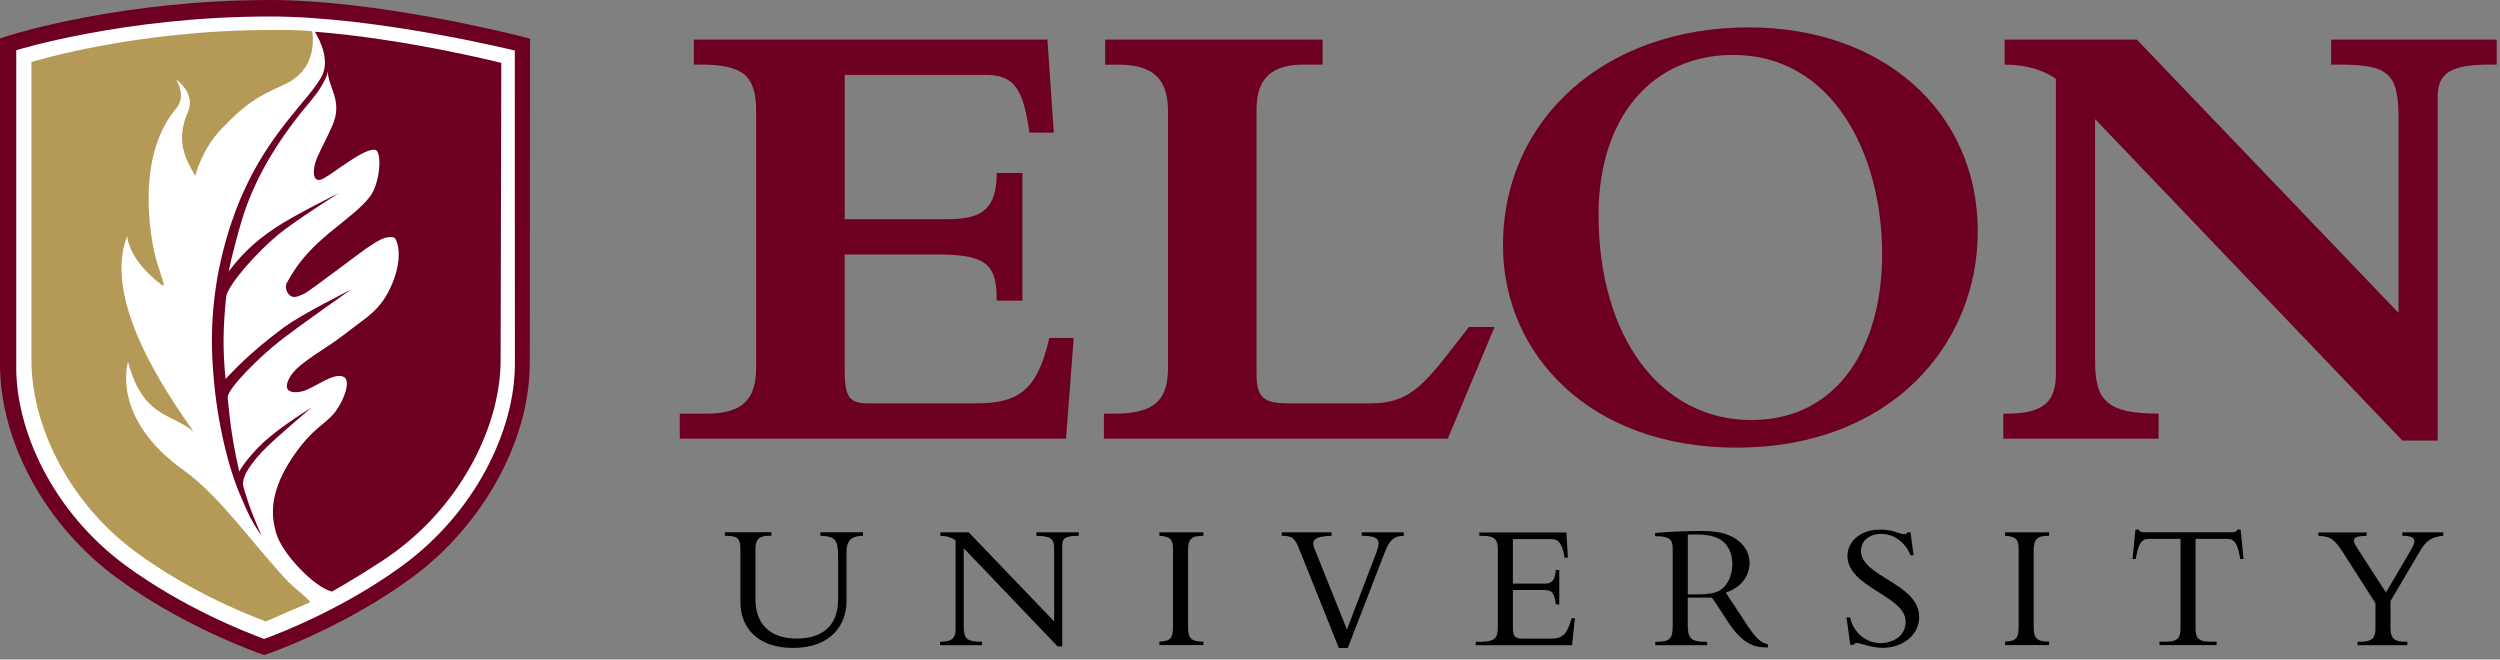
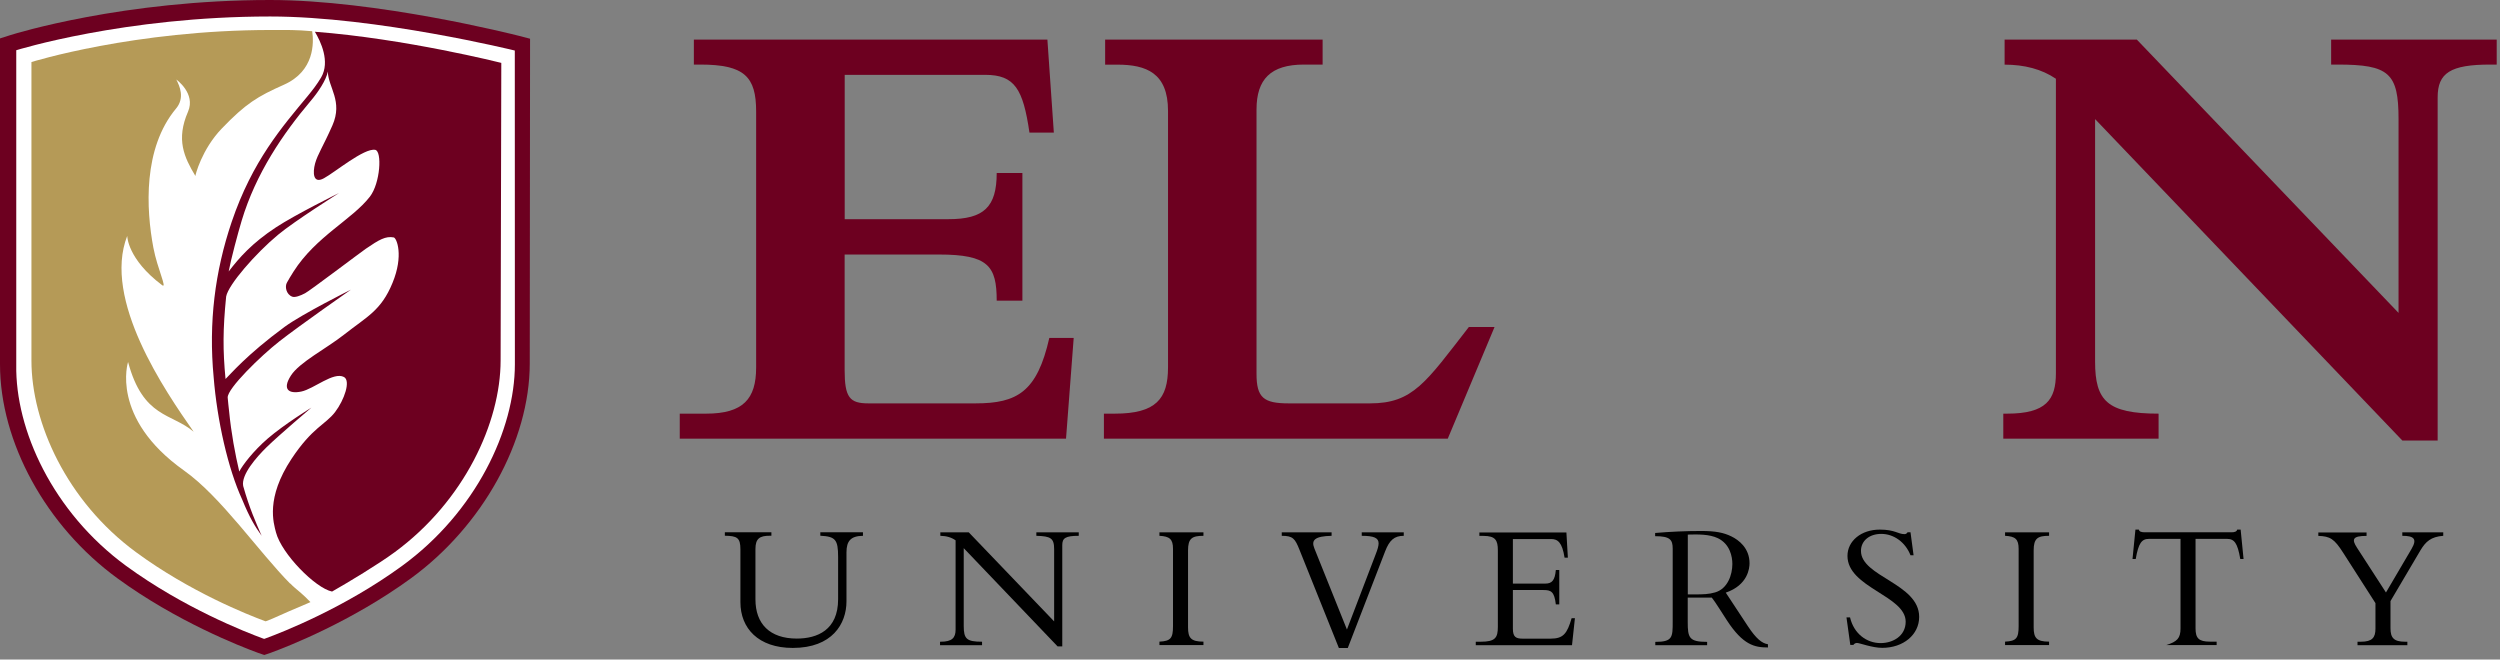
<svg xmlns="http://www.w3.org/2000/svg" width="326" height="86" viewBox="0 0 326 86" fill="none">
  <rect x="0" y="0" width="326" height="86" fill="#808080" stroke="none" />
  <g clip-path="url(#clip0_1034_673)">
    <path d="M112.53 69.42V69.87C110.95 69.89 110.38 70.53 110.38 72.04V78.42C110.38 81.35 108.51 84.49 103.38 84.49C98.87 84.49 96.55 81.91 96.55 78.53V71.63C96.55 70.12 96.12 69.88 94.52 69.86V69.41H100.59V69.86H100.38C99.08 69.86 98.51 70.21 98.51 71.59V78.16C98.51 81.35 100.38 83.27 103.9 83.27C106.57 83.27 109.29 82.16 109.29 78.14V72.63C109.29 70.36 108.94 69.96 106.97 69.86V69.41H112.53V69.42Z" fill="black" />
    <path d="M137.91 84.29L125.67 71.48V81.62C125.67 83.32 126.05 83.68 128.06 83.68V84.13H122.58V83.68H122.67C124.14 83.68 124.61 83.18 124.61 82.1V70.46C124.07 70.08 123.45 69.89 122.62 69.87V69.42H126.33L137.46 81.03V71.62C137.46 70.18 137.03 69.92 135.14 69.87V69.42H140.67V69.87C138.9 69.87 138.52 70.18 138.52 71.1V84.29H137.91V84.29Z" fill="black" />
    <path d="M156.93 84.12H151.19V83.67C152.66 83.6 152.96 83.22 152.96 81.64V71.57C152.96 70.29 152.51 69.94 151.19 69.87V69.42H156.93V69.87C155.44 69.87 154.92 70.2 154.92 71.78V81.8C154.92 83.19 155.3 83.67 156.93 83.67V84.12Z" fill="black" />
    <path d="M174.59 84.5L169.46 71.71C168.87 70.22 168.59 69.87 167.14 69.87V69.42H173.64V69.87C171.47 69.92 170.95 70.41 171.39 71.5L175.64 82.09L179.37 72.33C179.63 71.67 179.77 71.2 179.77 70.86C179.77 70.15 179.18 69.87 177.57 69.87V69.42H183.05V69.87C181.82 69.87 181.18 70.44 180.62 71.9L175.75 84.5H174.59Z" fill="black" />
    <path d="M203.33 78.81H202.88C202.69 77.13 202.24 76.94 201.27 76.94H197.28V81.98C197.28 83.07 197.68 83.28 198.56 83.28H202.2C203.85 83.28 204.35 82.64 204.94 80.61H205.37L204.99 84.13H192.44V83.68H193.1C194.99 83.68 195.32 83.16 195.32 81.74V71.77C195.32 70.45 195.01 69.88 193.43 69.88H192.91V69.43H204.26L204.45 72.72H204.02C203.71 70.71 203.12 70.29 202.27 70.29H197.28V76.1H201.51C202.36 76.1 202.76 75.7 202.88 74.33H203.33V78.81V78.81Z" fill="black" />
    <path d="M230.55 84.43C228.8 84.43 227.29 84.12 225.18 80.88C224.87 80.41 223.55 78.3 223.22 77.93H220.08V81.1C220.08 83.16 220.25 83.7 222.61 83.7V84.13H215.85V83.7C218.12 83.7 218.12 83.09 218.12 81.05V71.55C218.12 70.37 217.77 69.92 215.83 69.92V69.5C217.82 69.33 219.83 69.24 221.83 69.24C223.7 69.24 224.76 69.45 225.78 69.95C226.75 70.42 228.14 71.49 228.14 73.45C228.14 74.09 227.93 76.29 225.04 77.28L227.92 81.65C229.01 83.3 229.76 83.89 230.54 84.01V84.43H230.55ZM220.08 77.51H221.03C222.07 77.51 222.83 77.49 223.65 77.25C225.28 76.78 225.9 74.96 225.9 73.54C225.9 72.59 225.59 70.94 224.01 70.18C222.88 69.64 221.39 69.68 220.09 69.71V77.51H220.08Z" fill="black" />
    <path d="M241.25 80.53C241.75 82.63 243.4 83.86 245.24 83.86C246.82 83.86 248.5 82.94 248.5 81.07C248.5 77.67 240.91 76.63 240.91 72.49C240.91 70.53 242.71 69.06 245.12 69.06C247.11 69.06 247.51 69.65 248.33 69.65C248.52 69.65 248.61 69.6 248.75 69.41H249.13L249.53 72.41H249.13C248.47 70.71 246.96 69.62 245.32 69.62C243.76 69.62 242.67 70.52 242.67 71.84C242.67 75.2 250.26 76.09 250.26 80.44C250.26 82.76 248.2 84.48 245.44 84.48C244.14 84.48 242.49 83.84 242.15 83.84C241.94 83.84 241.77 83.96 241.68 84.1H241.28L240.78 80.51H241.25V80.53Z" fill="black" />
    <path d="M267.2 84.12H261.46V83.67C262.93 83.6 263.23 83.22 263.23 81.64V71.57C263.23 70.29 262.78 69.94 261.46 69.87V69.42H267.2V69.87C265.71 69.87 265.19 70.2 265.19 71.78V81.8C265.19 83.19 265.57 83.67 267.2 83.67V84.12Z" fill="black" />
-     <path d="M286.3 81.95C286.3 83.23 286.73 83.67 288.17 83.67H289.05V84.12H281.6V83.67H282.47C283.91 83.67 284.34 83.22 284.34 81.95V70.27H280.23C279.28 70.27 278.86 70.81 278.5 72.89H278.08L278.46 69.06H278.91C278.93 69.2 279.03 69.3 279.17 69.34C279.31 69.39 279.48 69.41 279.64 69.41H291C291.33 69.41 291.68 69.34 291.73 69.06H292.18L292.56 72.89H292.13C291.78 70.81 291.35 70.27 290.41 70.27H286.3V81.95V81.95Z" fill="black" />
+     <path d="M286.3 81.95C286.3 83.23 286.73 83.67 288.17 83.67H289.05V84.12H281.6H282.47C283.91 83.67 284.34 83.22 284.34 81.95V70.27H280.23C279.28 70.27 278.86 70.81 278.5 72.89H278.08L278.46 69.06H278.91C278.93 69.2 279.03 69.3 279.17 69.34C279.31 69.39 279.48 69.41 279.64 69.41H291C291.33 69.41 291.68 69.34 291.73 69.06H292.18L292.56 72.89H292.13C291.78 70.81 291.35 70.27 290.41 70.27H286.3V81.95V81.95Z" fill="black" />
    <path d="M314.47 71.57C315.23 70.27 314.78 69.87 313.26 69.87V69.42H318.6V69.87C316.99 69.99 316.31 70.63 315.64 71.74L311.72 78.38V81.93C311.72 83.18 312.17 83.68 313.61 83.68H313.92V84.13H307.42V83.68H307.87C309.34 83.68 309.76 83.14 309.76 81.98V78.65L305.55 72.08C304.39 70.26 303.85 69.93 302.31 69.88V69.43H308.6V69.88C306.76 69.88 306.64 70.33 307.35 71.42L311.13 77.26L314.47 71.57Z" fill="black" />
    <path d="M128.47 9.76H110.15V28.58H123.7C128.3 28.58 129.97 26.99 129.97 22.56H133.32V39.21H129.97C129.97 34.69 128.88 33.19 122.44 33.19H110.14V48.25C110.14 51.85 110.81 52.6 113.24 52.6H127.21C132.65 52.6 135.24 51.09 136.83 44.07H140.01L139.01 57.2H88.64V53.94H92.07C96.92 53.94 98.6 52.02 98.6 47.92V14.53C98.6 10.01 97.09 8.42 91.32 8.42H90.48V5.16H136.58L137.42 17.29H134.24C133.41 11.6 132.32 9.76 128.47 9.76Z" fill="#6D0020" />
    <path d="M188.79 57.2H143.95V53.94H145.37C150.72 53.94 152.31 52.02 152.31 47.92V14.45C152.31 9.51 149.47 8.43 145.7 8.43H144.11V5.16H172.47V8.42H170.04C165.69 8.42 163.85 10.34 163.85 14.28V48.75C163.85 51.85 164.77 52.6 168.03 52.6H178.66C184.27 52.6 185.94 49.84 191.54 42.64H194.89L188.79 57.2Z" fill="#6D0020" />
-     <path d="M228.03 3.57C245.52 3.57 257.9 14.53 257.9 30.17C257.9 45.06 246.44 58.37 226.44 58.37C207.2 58.37 195.99 46.07 195.99 32.02C195.98 15.45 209.37 3.57 228.03 3.57ZM228.36 54.77C239.99 54.77 245.43 44.73 245.43 33.18C245.43 19.71 238.74 7.16 226.02 7.16C215.39 7.16 208.45 15.36 208.45 27.99C208.45 43.98 216.56 54.77 228.36 54.77Z" fill="#6D0020" />
    <path d="M273.2 47.16C273.2 52.26 274.79 53.94 281.48 53.94V57.2H261.23V53.94H261.73C266.83 53.94 268.09 52.1 268.09 48.67V10.27C266.25 9.02 263.99 8.43 261.4 8.43V5.16H278.64L312.77 40.8V15.53C312.77 9.51 311.52 8.42 304.82 8.42H303.98V5.16H325.57V8.42H324.73C319.54 8.42 317.87 9.51 317.87 12.69V57.45H313.27L273.2 15.53V47.16Z" fill="#6D0020" />
    <path d="M67.62 4.66C66.87 4.47 49.16 0 35.22 0C16.12 0 1.98 4.38 1.38 4.57L0 5.01V47.49C0 57.67 6.01 68.63 15.31 75.41C22.98 81.01 31.28 84.27 33.7 85.15L34.46 85.41L35.26 85.14C37.62 84.28 45.89 81.02 53.59 75.41C62.89 68.63 69.08 57.54 69.08 47.38L69.12 5.05L67.62 4.66Z" fill="#6D0020" />
    <path d="M67.14 47.5C67.14 56.04 62.04 66.79 52.42 73.8C44.93 79.26 36.87 82.43 34.57 83.27L34.45 83.31L34.32 83.27C32.03 82.43 23.96 79.27 16.47 73.81C6.87 66.79 1.98 56.03 2.12 47.57V6.55C2.12 6.55 16.21 2.15 35.23 2.15C49.08 2.15 67.13 6.59 67.13 6.59L67.14 47.5Z" fill="white" />
    <path d="M41.06 4.14C41.81 5.39 43.08 8.03 41.88 10.09C41.34 11.01 40.71 11.81 40.11 12.54C36.82 16.51 32.91 20.97 30.21 28.94C28.02 35.42 27.19 42.07 27.86 49.18C28.31 54.82 29.74 61.15 31.58 65.14C32.56 67.53 33.25 68.65 34.12 69.87C33.35 68.1 32.53 66.29 31.71 63.37C31.43 61.9 33.44 59.62 34.77 58.31C36.4 56.72 40.61 53.15 40.61 53.15C40.61 53.15 37.08 55.32 34.92 57.18C33 58.84 31.64 60.65 31.2 61.49C30.67 59.23 30.15 56.49 29.87 53.58C29.8 52.84 29.75 52.65 29.69 51.84C29.64 50.65 34.02 46.4 36.42 44.52C39.01 42.49 45.76 37.77 45.76 37.77C45.76 37.77 39.41 40.94 37.13 42.61C32.07 46.34 30.03 48.84 29.41 49.42C29.05 45.64 29.06 42.96 29.49 38.67C29.77 37.12 33.34 33.04 36.25 30.62C38.41 28.82 44.21 25.17 44.21 25.17C44.21 25.17 38.51 27.98 35.98 29.65C32.85 31.71 31.19 33.61 29.82 35.4C30.11 33.82 31.03 30.39 31.51 28.79C33.36 22.62 36.9 17.44 40.48 13.2C41.45 12.07 42.54 10.45 42.75 9.33C42.8 11.42 44.75 13.18 43.34 16.37C42.1 19.17 41.43 20.09 41.09 21.31C40.76 22.53 40.82 24.02 42.23 23.25C43.65 22.49 47.49 19.27 48.93 19.54C49.84 19.71 49.6 23.88 48.23 25.65C45.92 28.63 41.2 30.83 38.28 35.41C37.96 35.91 37.54 36.61 37.43 36.83C37.11 37.34 37.31 38.4 38.12 38.69C38.46 38.82 39.16 38.57 39.78 38.24C40.28 38.01 47.15 32.81 47.7 32.44C49.43 31.26 50.28 30.76 51.34 30.96C51.72 31.02 52.67 33.3 51.18 36.9C49.7 40.51 47.86 41.28 44.86 43.64C42.55 45.46 39.04 47.24 37.93 48.98C36.78 50.78 37.64 51.39 39.28 51.06C40.93 50.72 43.48 48.44 44.85 49.16C45.76 49.64 44.91 52.14 43.69 53.74C42.42 55.39 40.75 55.71 38.01 59.84C34.63 64.96 35.67 68.2 35.99 69.43C36.72 72.22 41.14 76.7 43.3 77.14C45.36 75.97 49.37 73.56 51.49 71.99C60.54 65.33 65.28 55.1 65.28 46.99L65.37 8.2C65.37 8.2 52.85 5.04 41.06 4.14Z" fill="#6D0020" />
    <path d="M38.47 76.67C38.26 76.5 38.04 76.28 37.83 76.06C37.85 76.11 37.87 76.14 37.87 76.14C33.72 71.95 28.83 64.78 24 61.36C14.32 54.49 16.7 47.2 16.7 47.2C18.66 54.54 22.4 53.85 25.25 56.3C21.54 50.99 13.34 39.09 16.59 30.76C16.59 30.76 16.59 33.76 21.13 37.18C21.85 37.72 20.53 35.08 20 32.3C19.05 27.26 18.63 19.34 22.96 14.15C24.12 12.76 23.43 11.23 22.99 10.37C22.99 10.37 25.55 12.18 24.52 14.56C22.93 18.21 24.01 20.49 25.48 22.95C25.45 22.89 26.3 19.49 28.91 16.77C32.06 13.49 33.6 12.57 37.02 11.05C41.04 9.26 40.93 5.55 40.71 4.07C38.53 3.88 37.54 3.91 35.36 3.91C17.48 3.91 4.1 8.09 4.1 8.09V47.02C4.1 55.13 8.69 65.35 17.73 72C24.77 77.18 32.36 80.18 34.52 80.98L34.64 81.02L34.75 80.98C36.01 80.51 36.06 80.38 40.06 78.7C40.58 78.46 40.5 78.53 40.46 78.49C40.04 78.07 39.75 77.73 38.47 76.67Z" fill="#B59A57" />
  </g>
  <defs>
    <clipPath id="clip0_1034_673">
      <rect width="325.58" height="85.41" fill="white" />
    </clipPath>
  </defs>
</svg>